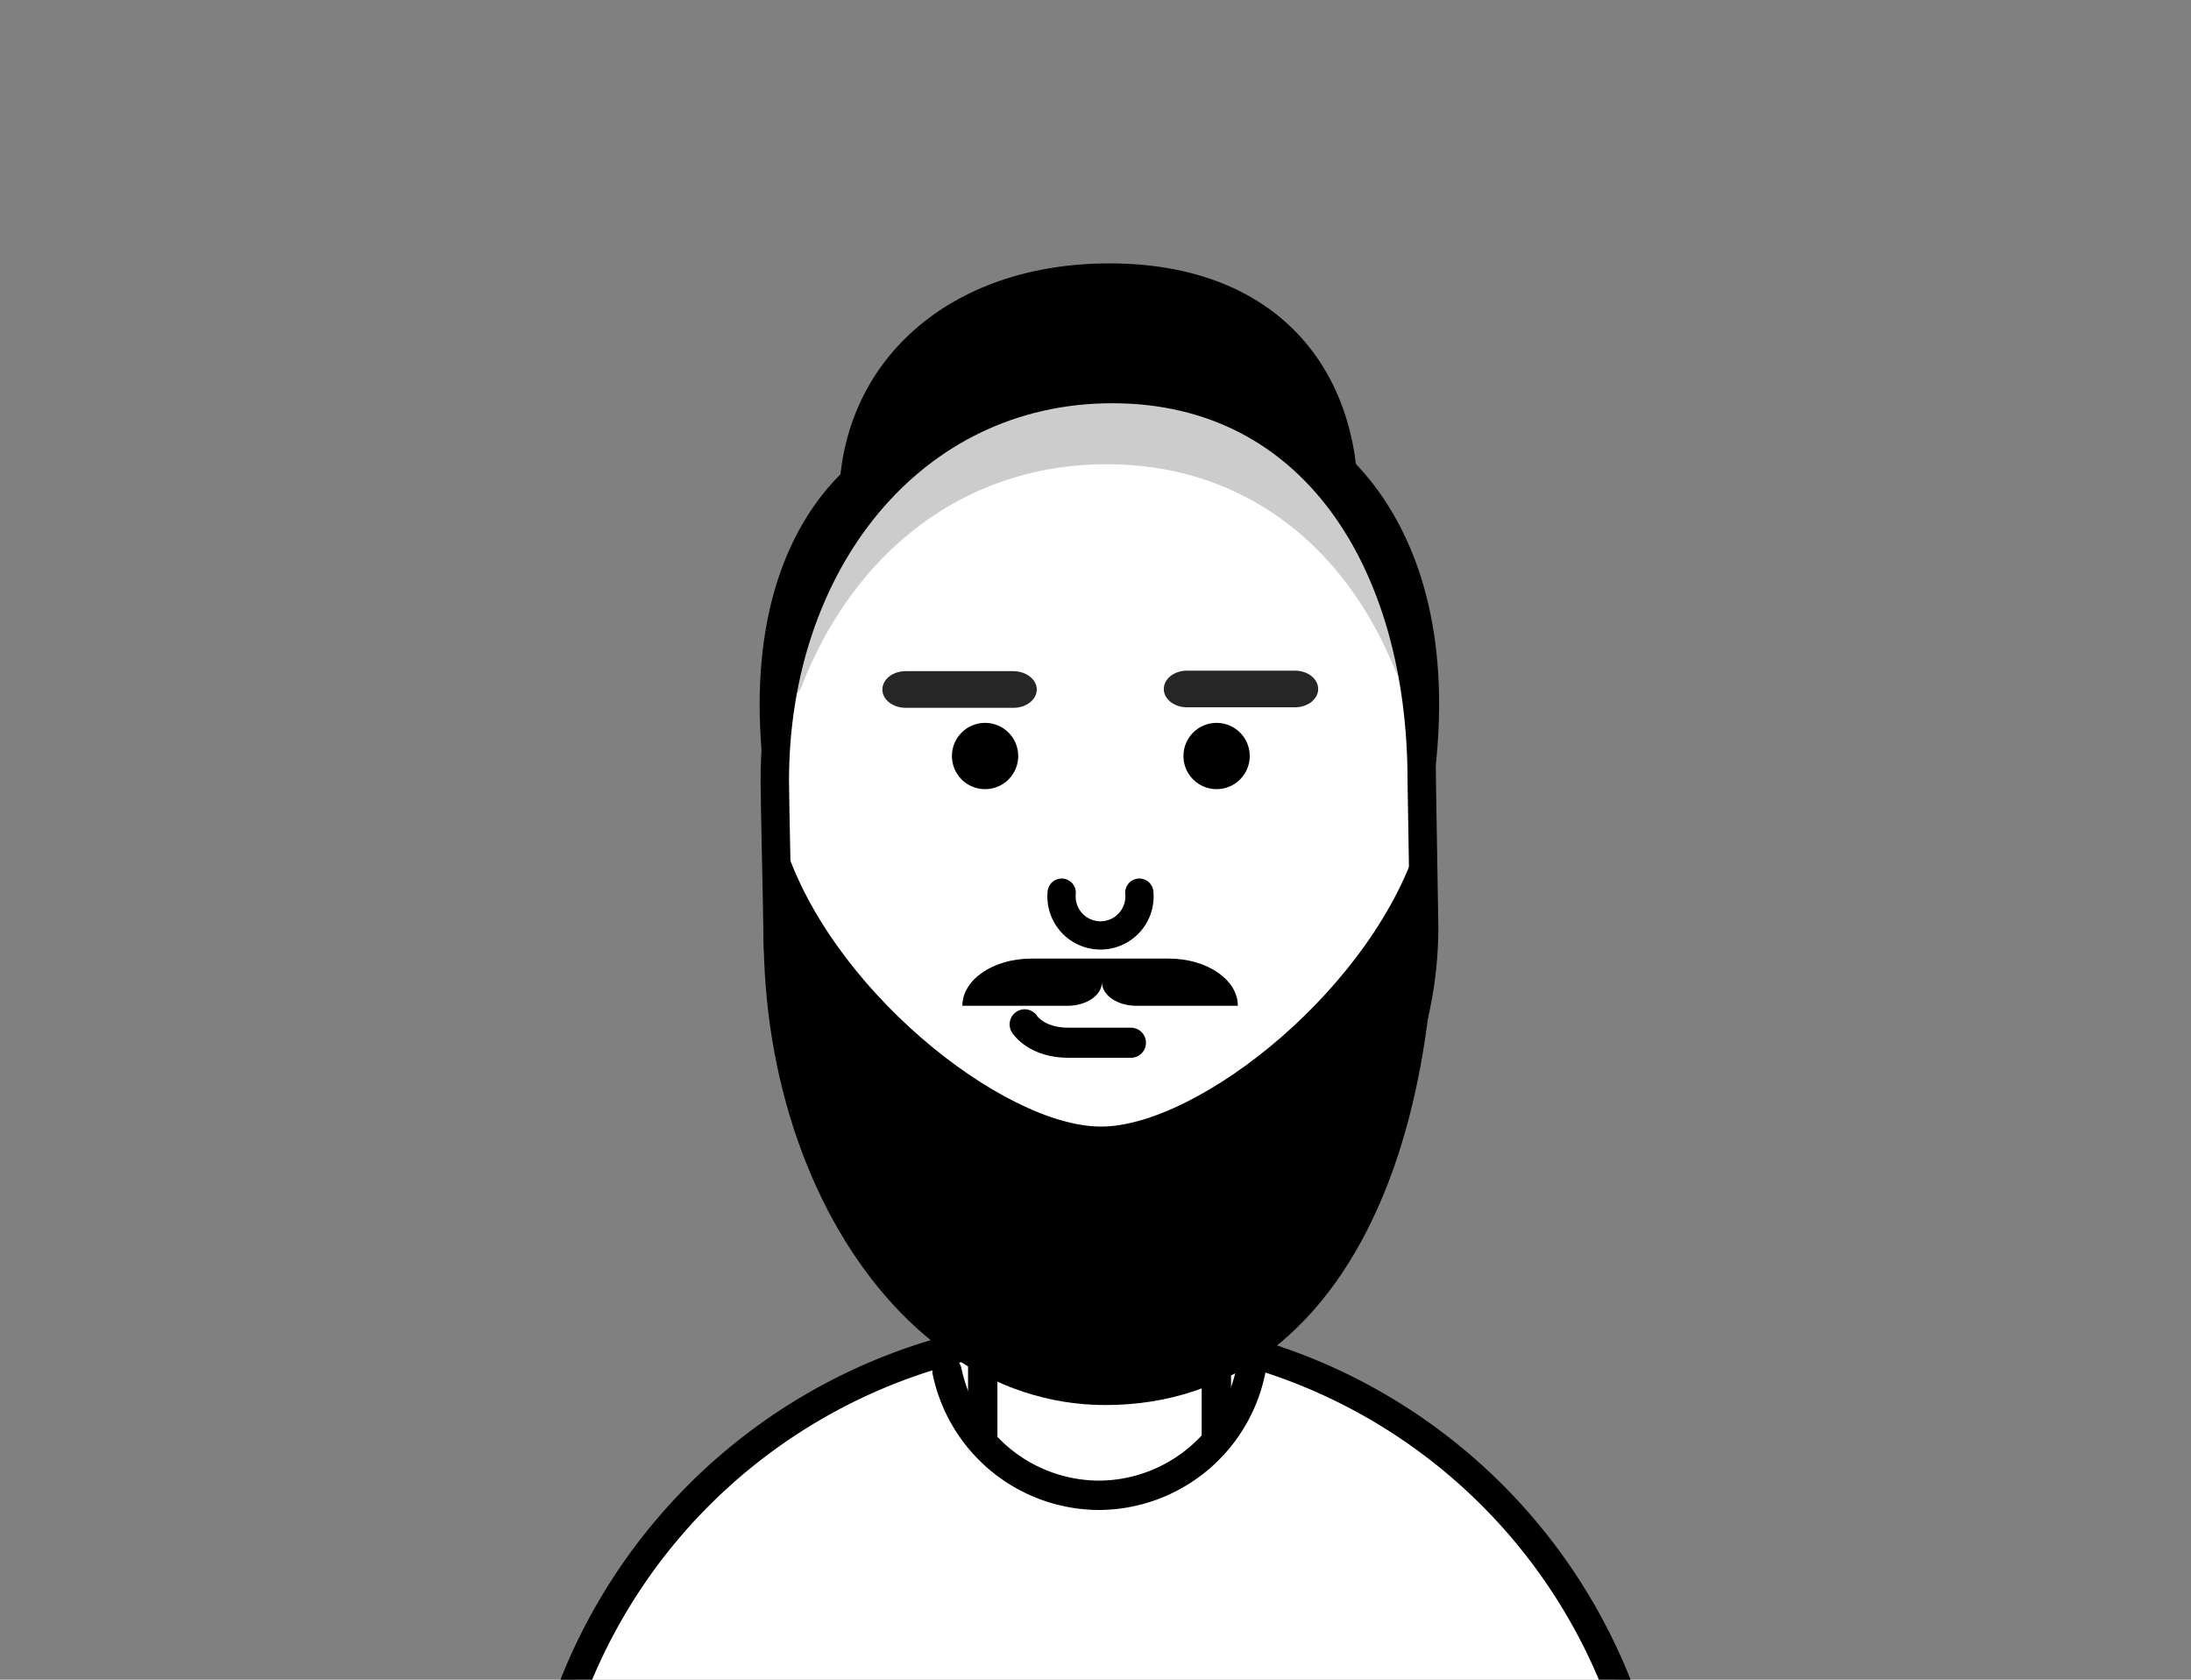
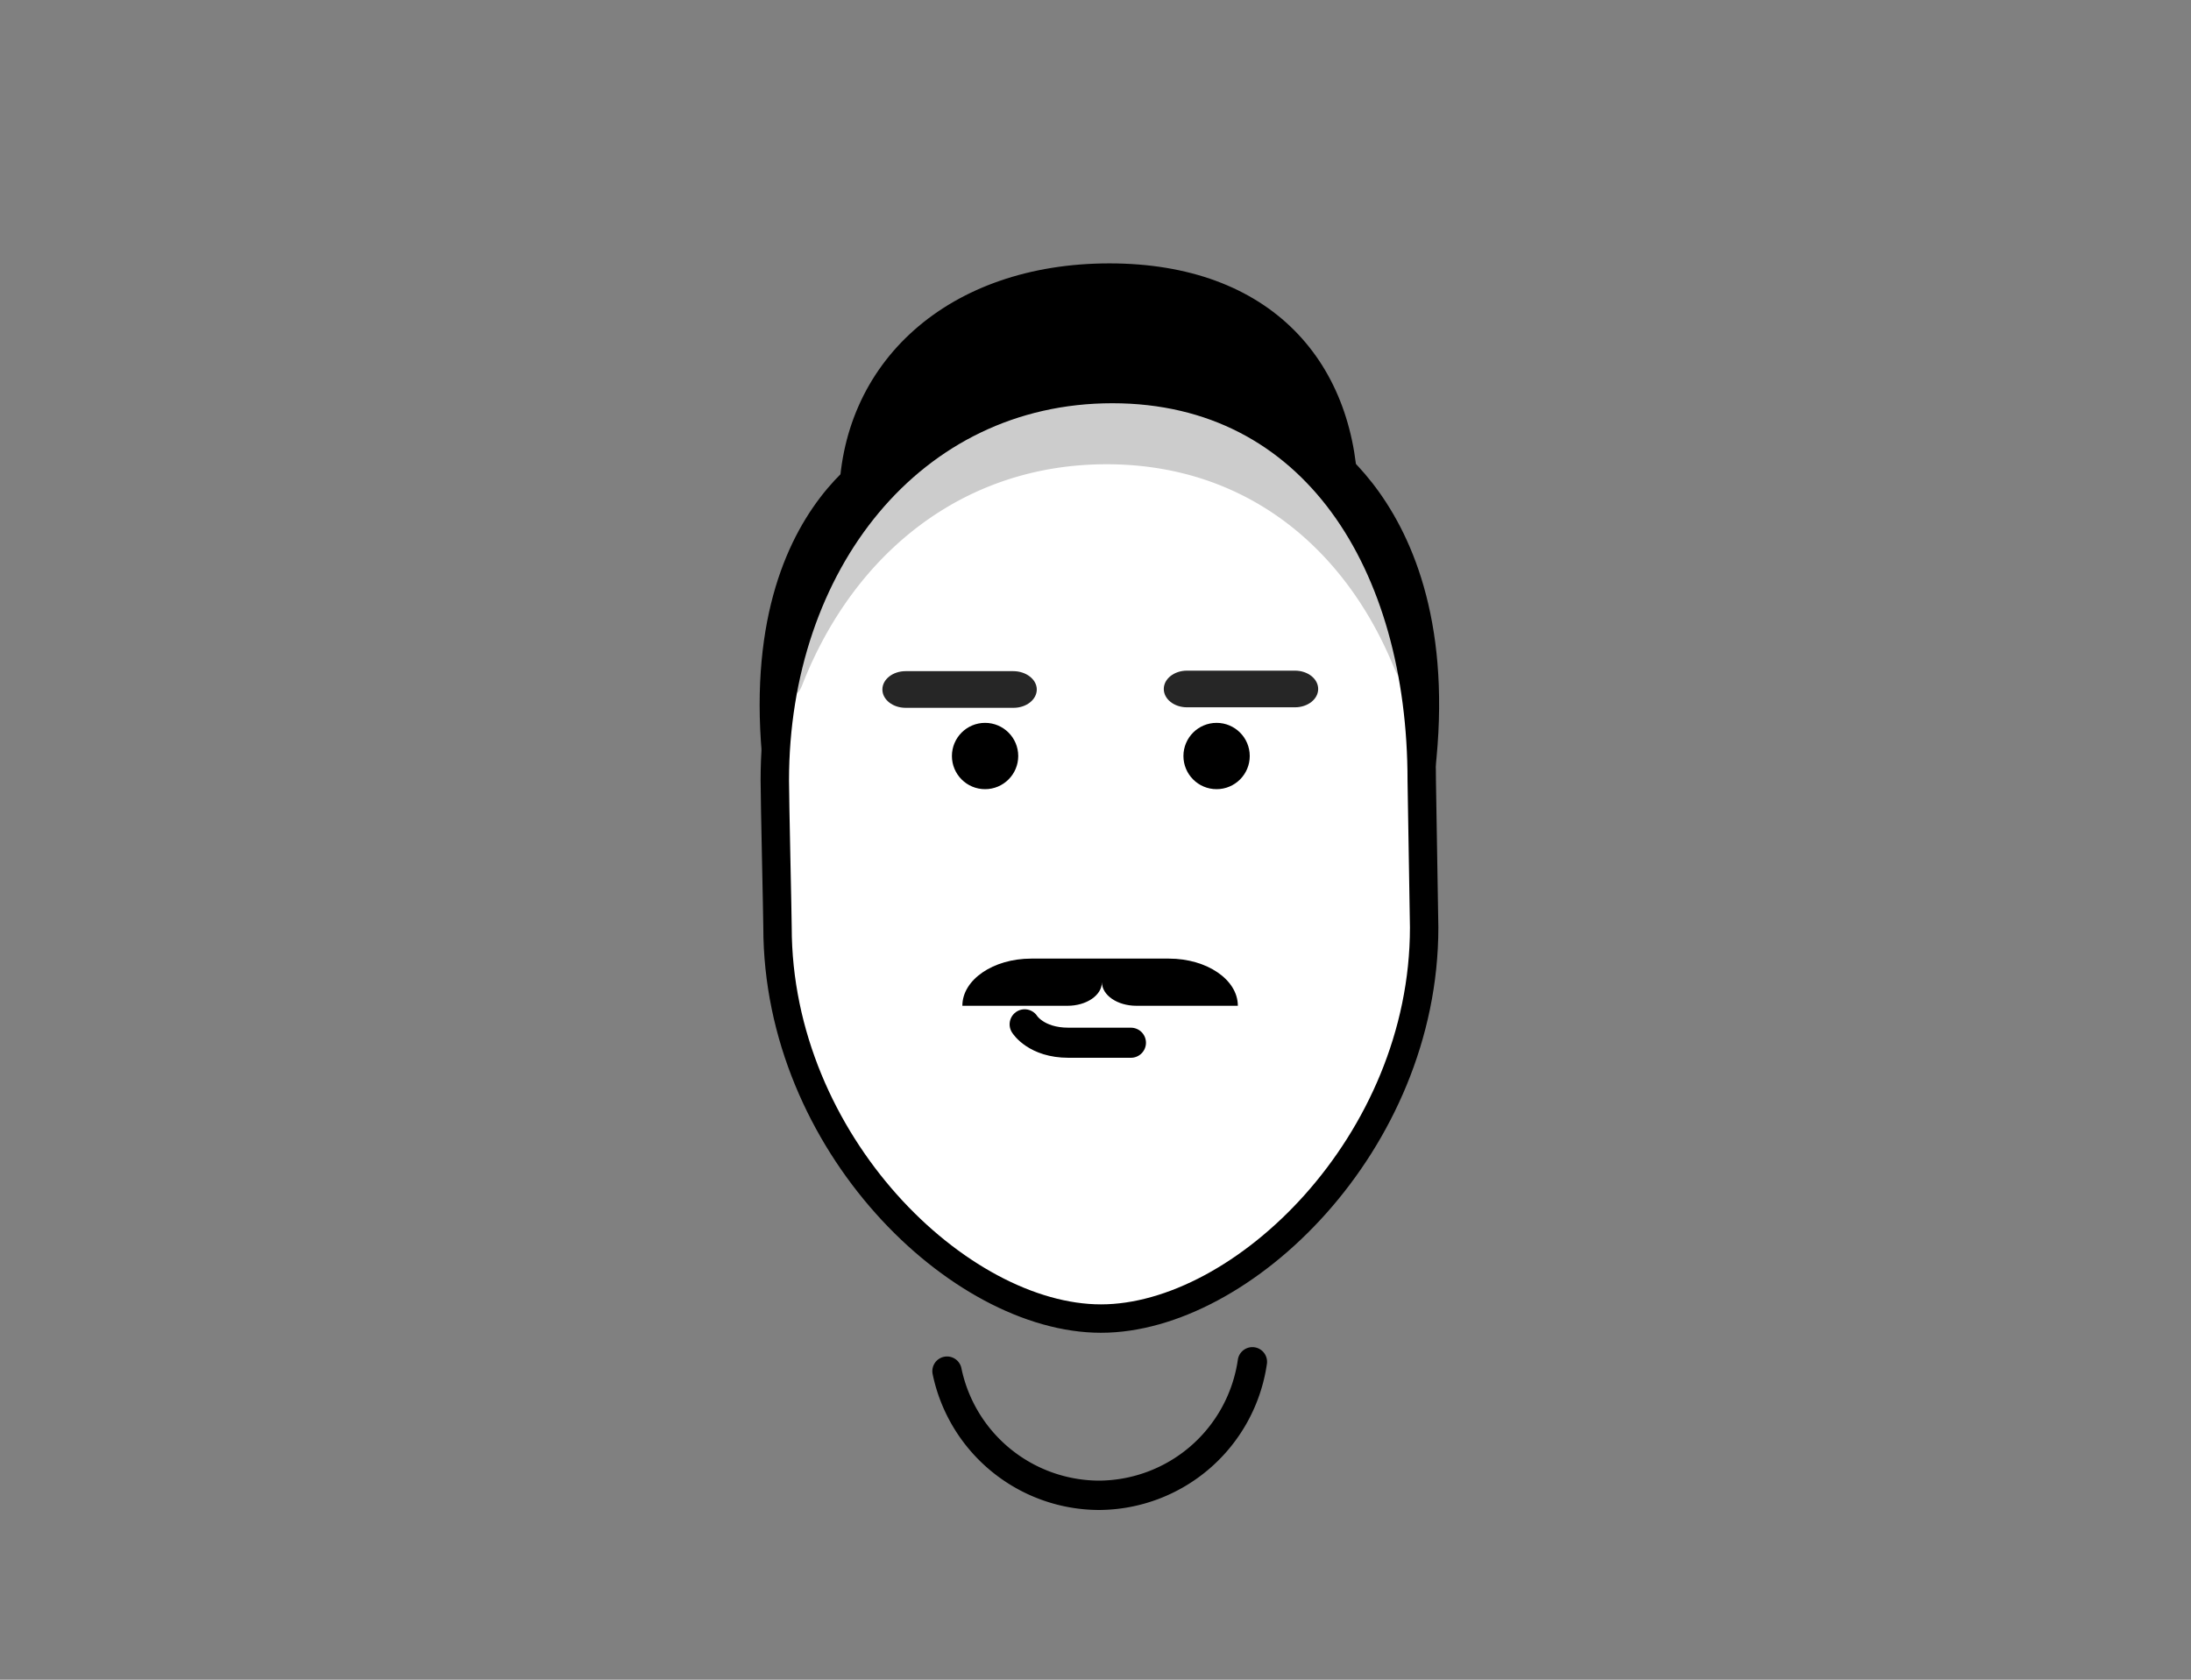
<svg xmlns="http://www.w3.org/2000/svg" id="Character_Moodboard_Bild" data-name="Character_Moodboard Bild" viewBox="0 0 300 230">
  <rect x="0" y="0" width="300" height="230" fill="#808080" stroke="none" />
  <defs>
    <style>.cls-1,.cls-6{fill:#fff;}.cls-1,.cls-2,.cls-4,.cls-5,.cls-6,.cls-8,.cls-9{stroke:#000;stroke-linecap:round;stroke-linejoin:round;}.cls-1,.cls-2{stroke-width:4.02px;}.cls-2,.cls-8,.cls-9{fill:none;}.cls-3{opacity:0.2;}.cls-4{stroke-width:2.56px;}.cls-5{stroke-width:2.69px;}.cls-6{stroke-width:3.89px;}.cls-7{opacity:0.85;}.cls-8{stroke-width:4.12px;}.cls-9{stroke-width:3.87px;}</style>
  </defs>
-   <path class="cls-1" d="M221.5,231a76.79,76.79,0,0,0-143,0" />
-   <polyline class="cls-1" points="166.55 196.85 166.55 142.59 134.56 142.59 134.56 196.85" />
  <path class="cls-2" d="M171.48,186.47a21.33,21.33,0,0,1-21,18.28h0a21.33,21.33,0,0,1-20.81-17" />
  <g id="Michael">
-     <path class="cls-3" d="M167.06,183.6l0-10-30-2.23-2,12.34s9.9,4.17,15.58,4.17S167.06,183.6,167.06,183.6Z" />
    <path class="cls-4" d="M178.75,59.63l-31.47-1-25,2.6s-23.9,10-15,53.25l86.33.66C203,71.7,178.75,59.63,178.75,59.63Z" />
    <path class="cls-5" d="M184.63,68.77c0-18.41-11.37-31.36-32.72-31.36s-35.69,13-35.69,31.36c0,1.59.28,11.65.28,12.48,0,18.42,12.85,33.34,34.21,33.34s34.2-14.92,34.2-33.34C184.91,81.21,184.63,68.77,184.63,68.77Z" />
    <path class="cls-6" d="M194.67,106.87c0-29.6-14.71-53.6-42.36-53.6s-46.22,24-46.22,53.6c0,2.57.37,18.74.37,20.08,0,29.6,24.93,53.6,44.29,53.6S195,156.55,195,127C195,126.88,194.67,106.87,194.67,106.87Z" />
    <path class="cls-3" d="M187.06,73.53c-7.52-12.35-19.72-20.26-35.54-20.26a45.32,45.32,0,0,0-35.26,16.82c-8,9.6-8.82,29.84-6.38,23.62,7-17.85,21.93-30.14,41.64-30.14,18.75,0,32.42,11.12,39.24,27.57C194,98.85,192.63,82.69,187.06,73.53Z" />
-     <path d="M194.44,114.4c-5.95,20.61-30.3,39.86-43.69,39.86s-37.63-19.15-43.63-39.65c-1.9-.51-.75-4.85-.77-4.9-8.41,42.51,13.87,82.68,45,82.68,17.56,0,30.65-10.74,38.11-28.88,5.77-14,8.17-32.47,6.69-53.79C196,109.93,196,113.93,194.44,114.4Z" />
    <path class="cls-7" d="M138.74,91.9H124c-1.75,0-3.18,1.12-3.18,2.51s1.43,2.51,3.18,2.51h14.78c1.76,0,3.18-1.13,3.18-2.51S140.5,91.9,138.74,91.9Z" />
    <path class="cls-7" d="M177.31,91.83H162.53c-1.76,0-3.18,1.12-3.18,2.51s1.42,2.51,3.18,2.51h14.78c1.76,0,3.18-1.12,3.18-2.51S179.07,91.83,177.31,91.83Z" />
    <circle cx="134.88" cy="103.52" r="4.54" />
    <circle cx="166.58" cy="103.52" r="4.54" />
    <path class="cls-8" d="M154.85,142.78H146.3c-4.45,0-6-2.52-6-2.52" />
-     <path class="cls-9" d="M156,122.23a5.34,5.34,0,1,1-10.63,0" />
    <path d="M160.05,131.26H141.2c-5.21,0-9.43,2.89-9.43,6.46h14.4c2.6,0,4.71-1.44,4.71-3.23,0,1.79,2.12,3.23,4.72,3.23h13.89C169.49,134.15,165.26,131.26,160.05,131.26Z" />
  </g>
</svg>